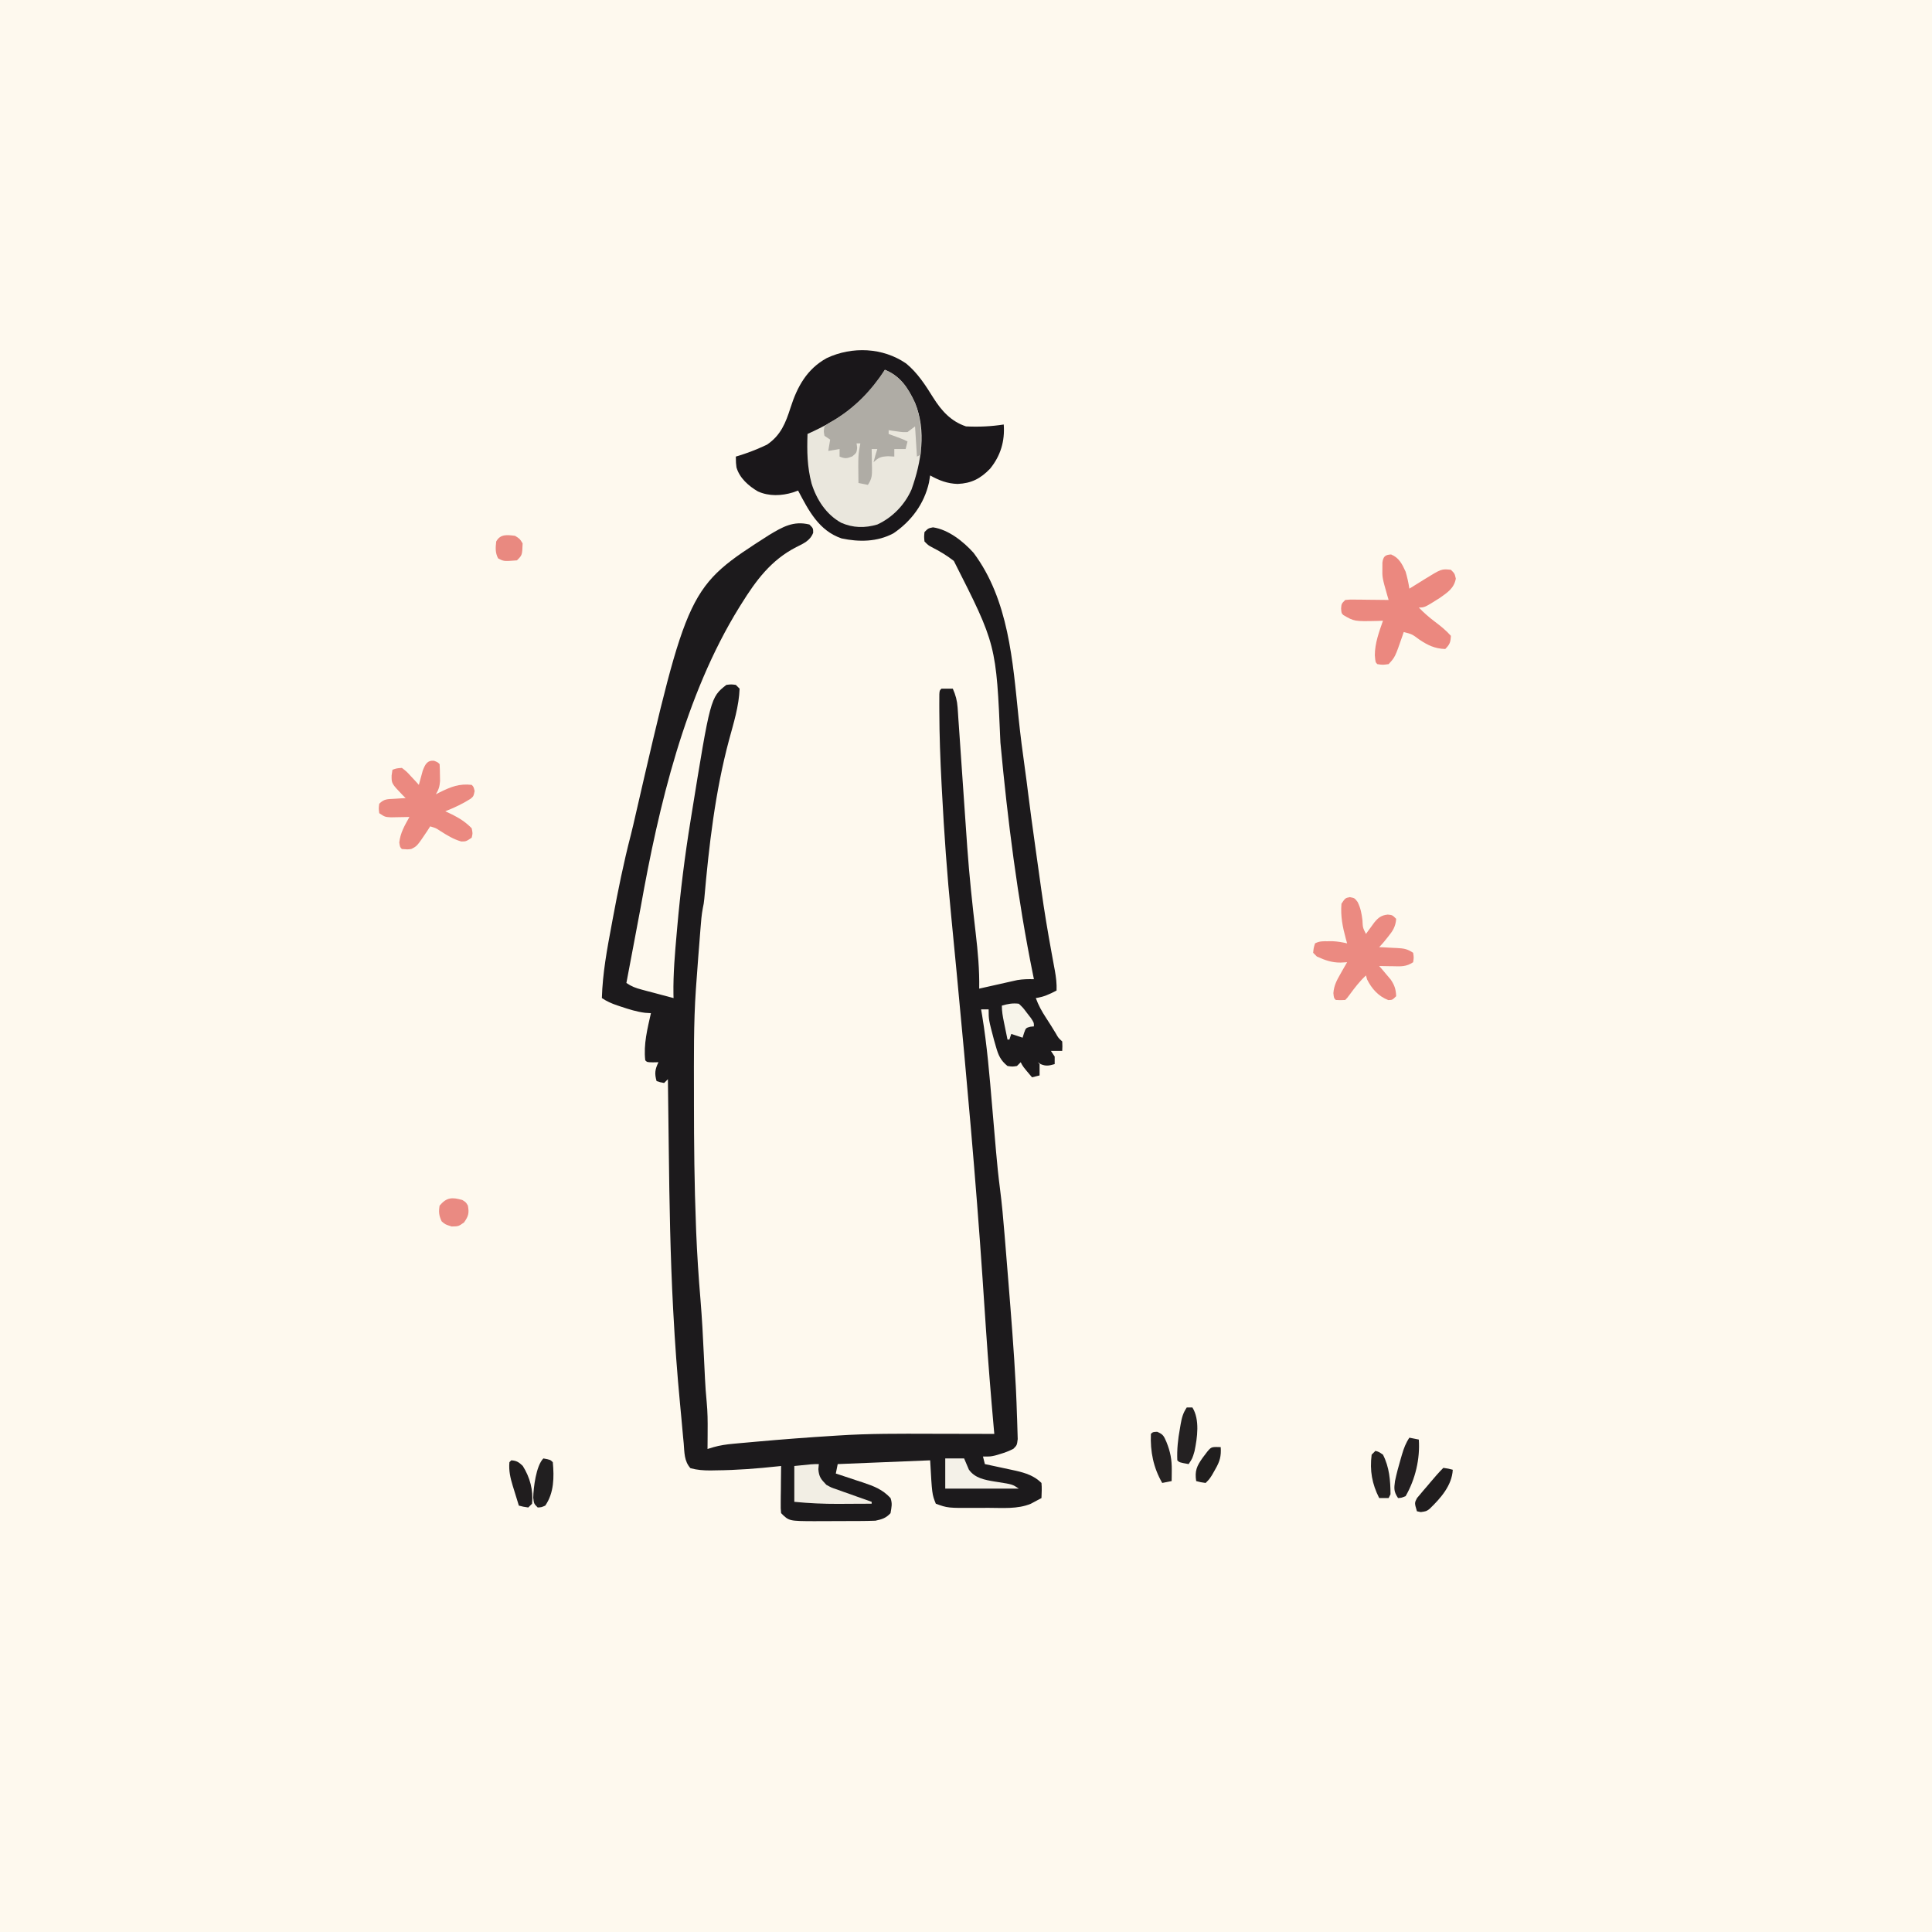
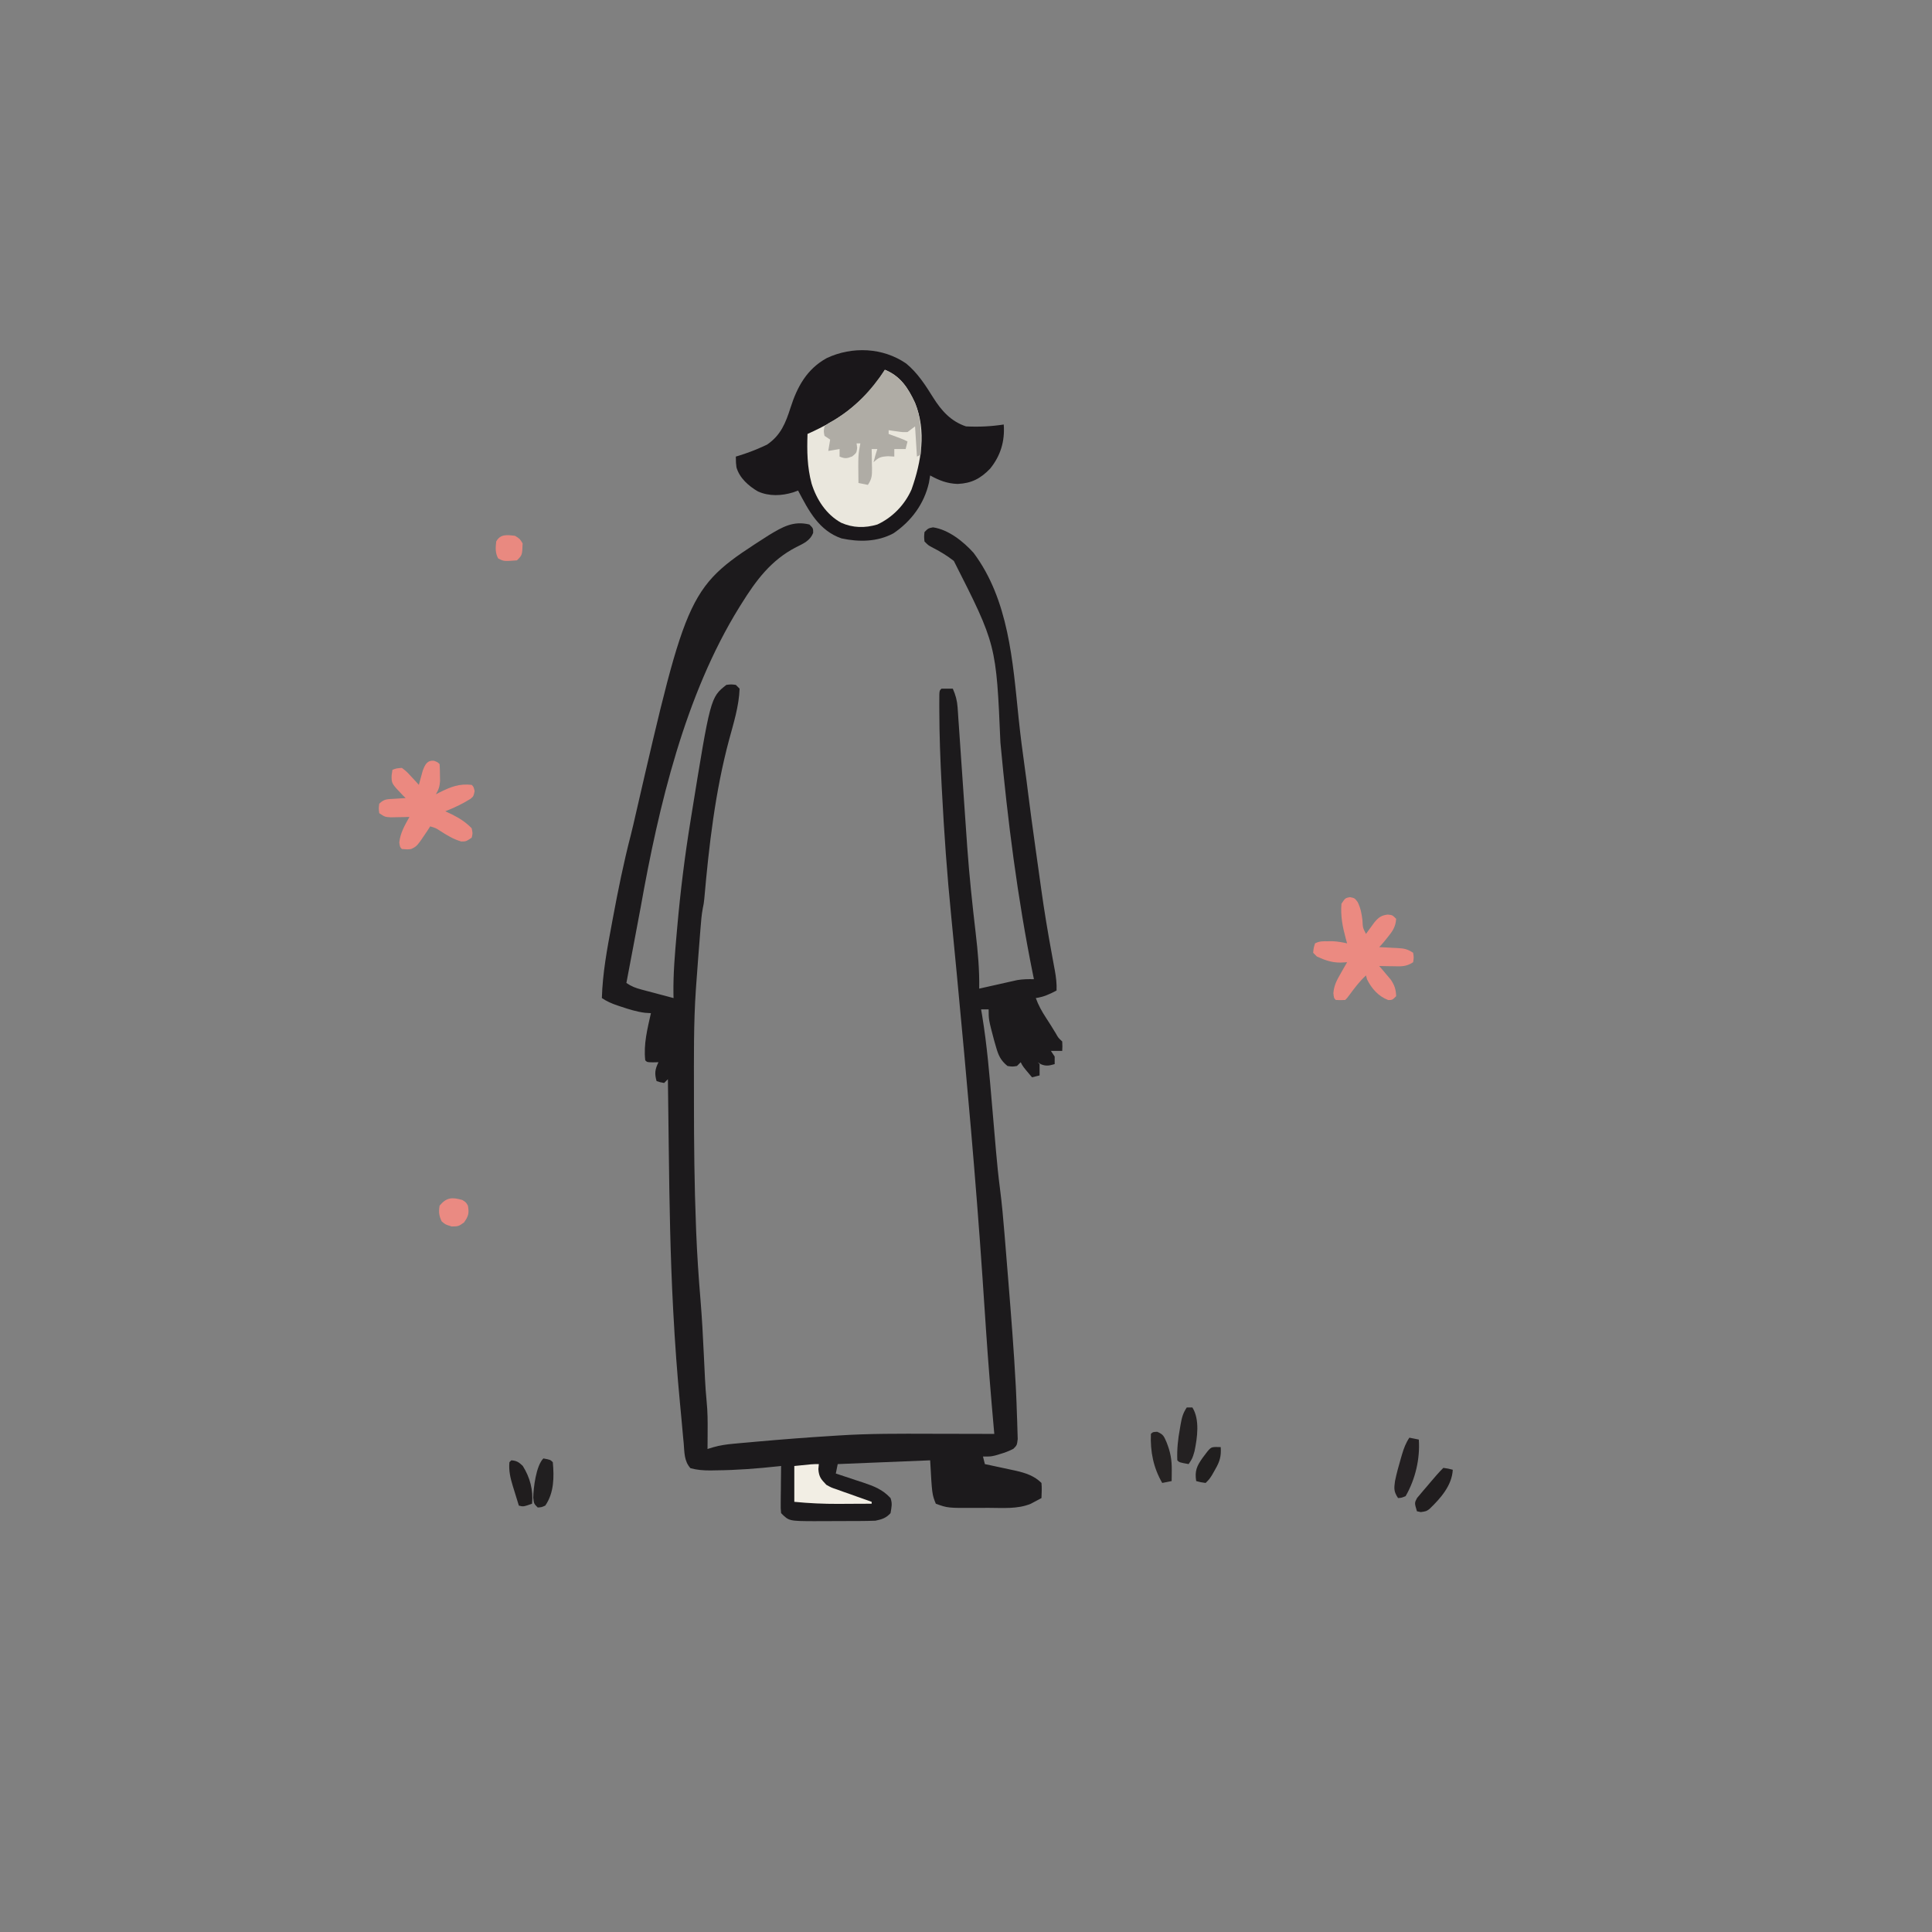
<svg xmlns="http://www.w3.org/2000/svg" version="1.1" width="1024" height="1024">
  <rect width="100%" height="100%" fill="#808080" stroke="none" />
-   <path d="M0 0 C337.92 0 675.84 0 1024 0 C1024 337.92 1024 675.84 1024 1024 C686.08 1024 348.16 1024 0 1024 C0 686.08 0 348.16 0 0 Z " fill="#FEF9EE" transform="translate(0,0)" />
  <path d="M0 0 C2 2 2 2 2 4.38 C0.39 8.61 -3.14 10.07 -7.01 12.01 C-20.32 18.84 -28.29 29.62 -36 42 C-36.38 42.61 -36.77 43.22 -37.16 43.85 C-65.99 90.41 -79.88 149.22 -89.4 202.72 C-90.65 209.56 -91.96 216.39 -93.26 223.23 C-94.04 227.37 -94.83 231.51 -95.61 235.64 C-95.88 237.08 -96.15 238.51 -96.42 239.94 C-96.71 241.45 -96.71 241.45 -97 243 C-94.12 244.92 -92.19 245.63 -88.89 246.51 C-87.42 246.9 -87.42 246.9 -85.92 247.31 C-84.38 247.71 -84.38 247.71 -82.81 248.12 C-81.78 248.4 -80.74 248.68 -79.67 248.96 C-77.12 249.65 -74.56 250.33 -72 251 C-72.02 250.31 -72.04 249.62 -72.06 248.92 C-72.22 238.01 -71.27 227.23 -70.31 216.38 C-70.22 215.36 -70.14 214.35 -70.04 213.31 C-68.37 194.42 -66.05 175.71 -63 157 C-62.88 156.28 -62.77 155.56 -62.65 154.81 C-52.44 91.63 -52.44 91.63 -44 85 C-41.44 84.69 -41.44 84.69 -39 85 C-38.34 85.66 -37.68 86.32 -37 87 C-37.32 96.25 -40.18 105.26 -42.58 114.15 C-49.93 141.54 -53.24 170.19 -55.71 198.39 C-56 201 -56 201 -56.49 203.34 C-57.17 206.9 -57.44 210.48 -57.72 214.1 C-57.78 214.89 -57.84 215.68 -57.91 216.49 C-58.04 218.16 -58.17 219.84 -58.3 221.51 C-58.5 224 -58.69 226.49 -58.89 228.98 C-59.29 233.98 -59.65 238.99 -60 244 C-60.05 244.74 -60.11 245.47 -60.16 246.23 C-61.42 264.43 -61.2 282.7 -61.19 300.94 C-61.19 302.67 -61.19 304.41 -61.19 306.15 C-61.18 328.05 -60.98 349.92 -60.12 371.81 C-60.07 373.35 -60.07 373.35 -60.01 374.92 C-59.53 386.92 -58.73 398.87 -57.73 410.85 C-56.92 420.68 -56.39 430.52 -55.94 440.38 C-55.78 443.67 -55.63 446.97 -55.46 450.27 C-55.43 451.05 -55.39 451.83 -55.35 452.62 C-55.14 456.76 -54.86 460.87 -54.45 465 C-53.93 470.24 -53.89 475.43 -53.94 480.69 C-53.94 481.59 -53.95 482.5 -53.95 483.43 C-53.96 485.62 -53.98 487.81 -54 490 C-52.98 489.69 -51.97 489.37 -50.92 489.05 C-47.39 488.04 -43.96 487.55 -40.3 487.22 C-39.02 487.1 -37.75 486.98 -36.43 486.86 C-35.06 486.74 -33.68 486.62 -32.31 486.5 C-30.88 486.37 -29.46 486.24 -28.03 486.11 C-14.37 484.89 -0.69 483.84 13 483 C13.65 482.96 14.31 482.91 14.98 482.87 C31.48 481.77 47.98 481.88 64.5 481.93 C68.29 481.94 72.08 481.95 75.87 481.95 C83.25 481.96 90.62 481.98 98 482 C97.91 481.05 97.83 480.1 97.74 479.12 C96.17 461.5 94.74 443.89 93.56 426.25 C93.44 424.39 93.31 422.53 93.19 420.66 C92.99 417.77 92.8 414.87 92.6 411.98 C92.4 408.98 92.2 405.99 92 403 C91.93 402 91.87 401.01 91.8 399.98 C88.19 346.69 83.35 293.49 78.31 240.31 C78.16 238.72 78.16 238.72 78.01 237.09 C77.08 227.31 76.16 217.53 75.18 207.76 C72.97 185.63 71.4 163.52 70.25 141.31 C70.18 140.08 70.12 138.85 70.05 137.58 C69.38 124.65 68.89 111.74 68.86 98.79 C68.86 97.72 68.85 96.64 68.85 95.54 C68.85 94.56 68.85 93.58 68.86 92.57 C68.86 91.71 68.86 90.85 68.87 89.96 C69 88 69 88 70 87 C72 86.96 74 86.96 76 87 C77.5 90.4 78.29 93.27 78.55 96.97 C78.62 97.94 78.69 98.91 78.76 99.91 C78.83 100.95 78.9 102 78.96 103.08 C79.04 104.18 79.12 105.28 79.2 106.42 C79.37 108.79 79.53 111.17 79.69 113.54 C79.94 117.28 80.2 121.03 80.46 124.77 C81.06 133.22 81.64 141.67 82.21 150.12 C82.63 156.31 83.06 162.5 83.5 168.69 C83.56 169.5 83.62 170.32 83.67 171.16 C84.76 186.32 86.36 201.4 88.13 216.49 C89.29 226.39 90.17 236.03 90 246 C90.67 245.85 91.33 245.7 92.02 245.54 C95.05 244.85 98.09 244.18 101.12 243.5 C102.17 243.26 103.22 243.02 104.3 242.78 C105.32 242.55 106.33 242.33 107.38 242.09 C108.31 241.88 109.25 241.67 110.21 241.46 C113.18 240.97 115.99 240.92 119 241 C118.84 240.24 118.69 239.48 118.53 238.69 C110.28 198.01 105.09 156.9 101.24 115.58 C99.03 63.65 99.03 63.65 76.56 19.31 C72.9 16.43 69 14.1 64.85 12.01 C63 11 63 11 61 9 C60.75 6.5 60.75 6.5 61 4 C63 2 63 2 65.5 1.5 C73.66 2.67 81.57 8.97 87 15 C105.63 39.9 107.77 72.49 110.87 102.49 C111.82 111.56 112.97 120.58 114.25 129.61 C114.86 133.91 115.41 138.22 115.94 142.54 C117.02 151.27 118.22 159.98 119.44 168.69 C119.66 170.28 119.88 171.87 120.1 173.47 C120.54 176.58 120.98 179.69 121.41 182.8 C121.91 186.34 122.4 189.87 122.89 193.41 C124.47 204.76 126.35 216.03 128.42 227.3 C128.85 229.62 129.27 231.93 129.69 234.25 C129.82 234.95 129.95 235.66 130.09 236.38 C130.73 239.97 131.15 243.36 131 247 C127.33 248.96 124.13 250.39 120 251 C121.4 254.84 123.2 258.08 125.44 261.5 C127.2 264.22 128.95 266.92 130.6 269.72 C131.93 272.09 131.93 272.09 134 274 C134.12 276.63 134.12 276.63 134 279 C132 279 130 279 128 279 C128.99 280.49 128.99 280.49 130 282 C130 283.32 130 284.64 130 286 C127.09 286.81 125.54 287.22 122.69 286.06 C122.13 285.71 121.57 285.36 121 285 C121.33 285.33 121.66 285.66 122 286 C122.04 288 122.04 290 122 292 C120.68 292.33 119.36 292.66 118 293 C113.12 287.25 113.12 287.25 112 285 C111.34 285.66 110.68 286.32 110 287 C107.62 287.38 107.62 287.38 105 287 C101.33 284.04 100.15 281.29 98.88 276.81 C98.55 275.67 98.22 274.52 97.88 273.34 C95 262.44 95 262.44 95 257 C93.68 257 92.36 257 91 257 C91.18 258.05 91.36 259.1 91.55 260.19 C94.18 276.21 95.5 292.34 96.87 308.5 C97.38 314.46 97.89 320.41 98.41 326.36 C98.59 328.4 98.76 330.44 98.94 332.49 C99.5 338.99 100.16 345.47 101 351.94 C102.05 360.08 102.78 368.23 103.44 376.41 C103.56 377.95 103.69 379.48 103.82 381.02 C104.15 385.06 104.48 389.1 104.8 393.14 C105 395.64 105.2 398.14 105.41 400.64 C106.91 419.29 108.41 437.94 109.38 456.62 C109.41 457.34 109.45 458.05 109.49 458.78 C109.71 463.19 109.87 467.59 110 472 C110.03 472.71 110.06 473.42 110.09 474.15 C110.18 476.36 110.24 478.56 110.29 480.77 C110.35 482.74 110.35 482.74 110.41 484.75 C110 488 110 488 108.13 489.89 C105.78 491.11 103.54 491.95 101 492.69 C100.15 492.94 99.31 493.19 98.44 493.45 C96 494 96 494 92 494 C92.33 495.32 92.66 496.64 93 498 C94.38 498.29 94.38 498.29 95.78 498.59 C99.52 499.38 103.26 500.19 107 501 C107.83 501.18 108.65 501.36 109.5 501.54 C114.62 502.72 119.23 504.23 123 508 C123.27 510.69 123.09 513.29 123 516 C121.8 516.66 120.59 517.3 119.38 517.94 C118.37 518.48 118.37 518.48 117.34 519.03 C110.33 521.94 102.39 521.19 94.94 521.19 C92.7 521.19 90.47 521.21 88.23 521.22 C73.31 521.29 73.31 521.29 67 519 C65 514 65 514 64 496 C39.75 496.99 39.75 496.99 15 498 C14.67 499.65 14.34 501.3 14 503 C14.67 503.22 15.33 503.43 16.02 503.66 C19.06 504.65 22.09 505.67 25.12 506.69 C26.7 507.2 26.7 507.2 28.3 507.72 C34.14 509.69 38.77 511.42 43 516 C44.05 519.07 43.54 520.68 43 524 C40.63 526.63 38.38 527.29 35 528 C32.12 528.11 29.27 528.16 26.39 528.17 C25.56 528.17 24.72 528.17 23.85 528.18 C22.08 528.18 20.3 528.19 18.53 528.19 C15.84 528.19 13.15 528.21 10.46 528.22 C8.73 528.23 7 528.23 5.27 528.23 C4.48 528.24 3.68 528.24 2.86 528.25 C-10.8 528.2 -10.8 528.2 -15 524 C-15.23 521.48 -15.23 521.48 -15.2 518.34 C-15.19 517.21 -15.18 516.09 -15.18 514.94 C-15.16 513.76 -15.14 512.59 -15.12 511.38 C-15.12 510.19 -15.11 509.01 -15.1 507.79 C-15.07 504.86 -15.04 501.93 -15 499 C-15.55 499.06 -16.09 499.12 -16.65 499.18 C-27.62 500.37 -38.53 501.22 -49.56 501.31 C-50.53 501.33 -51.5 501.35 -52.5 501.37 C-56.22 501.36 -59.45 501.15 -63.05 500.17 C-66.41 496.43 -66.22 491.87 -66.62 487 C-66.74 485.85 -66.85 484.71 -66.96 483.53 C-67.27 480.36 -67.55 477.18 -67.82 474.01 C-68.06 471.31 -68.32 468.61 -68.58 465.91 C-70.11 449.87 -71.27 433.83 -72.12 417.75 C-72.18 416.67 -72.18 416.67 -72.24 415.58 C-73.72 387.59 -74.2 359.59 -74.53 331.57 C-74.58 327.31 -74.64 323.05 -74.69 318.79 C-74.8 310.53 -74.9 302.26 -75 294 C-75.66 294.66 -76.32 295.32 -77 296 C-79.12 295.62 -79.12 295.62 -81 295 C-82.16 290.95 -81.84 288.78 -80 285 C-81.45 285.03 -81.45 285.03 -82.94 285.06 C-86 285 -86 285 -87 284 C-87.98 275.51 -85.84 267.23 -84 259 C-85.01 258.94 -86.02 258.88 -87.06 258.81 C-91.48 258.27 -95.61 256.96 -99.81 255.56 C-100.47 255.35 -101.13 255.13 -101.81 254.9 C-104.86 253.86 -107.29 252.8 -110 251 C-109.61 237.8 -107.25 225.07 -104.81 212.12 C-104.51 210.49 -104.51 210.49 -104.2 208.82 C-101.43 193.95 -98.46 179.2 -94.65 164.55 C-93.76 161.07 -92.97 157.56 -92.17 154.06 C-64.31 33.08 -64.31 33.08 -21.36 5.57 C-14.19 1.26 -8.47 -2.07 0 0 Z " fill="#1C1A1C" transform="translate(429,278)" />
  <path d="M0 0 C6.06 5 10.19 11.45 14.31 18.06 C18.65 24.98 23.72 30.66 31.69 33.31 C38.43 33.65 45.03 33.34 51.69 32.31 C52.35 41.09 50.04 48.87 44.44 55.75 C39.35 61 34.6 63.48 27.25 63.81 C21.75 63.63 17.46 61.95 12.69 59.31 C12.48 60.57 12.27 61.83 12.06 63.12 C9.5 74.39 2.73 83.54 -6.77 89.98 C-15.31 94.56 -24.95 94.66 -34.28 92.68 C-46.32 88.55 -51.72 77.9 -57.31 67.31 C-58.19 67.63 -59.07 67.96 -59.98 68.29 C-66.09 70.16 -72.62 70.43 -78.56 67.81 C-83.53 64.9 -88.35 60.69 -89.97 55.02 C-90.25 52.81 -90.25 52.81 -90.31 49.31 C-89.78 49.15 -89.25 49 -88.7 48.83 C-84.39 47.48 -80.22 45.95 -76.12 44.06 C-75.35 43.71 -74.57 43.35 -73.77 42.98 C-66.49 38.03 -63.91 31.53 -61.31 23.38 C-57.77 12.29 -52.63 2.86 -42.08 -2.91 C-28.64 -9.2 -12.35 -8.53 0 0 Z " fill="#1A171A" transform="translate(480.312,192.688)" />
  <path d="M0 0 C8.26 3.34 12.31 9.63 15.96 17.48 C22.09 32.37 19.35 48.76 14.12 63.46 C10.52 71.59 4.03 78.3 -4 82 C-10.56 83.95 -16.9 83.85 -23.19 81.06 C-31.1 76.68 -36.19 68.8 -38.84 60.3 C-41.2 51.45 -41.31 43.08 -41 34 C-39.97 33.53 -38.95 33.05 -37.89 32.57 C-28.93 28.34 -21.32 23.78 -14 17 C-13.26 16.33 -12.52 15.66 -11.76 14.97 C-7.02 10.47 -3.4 5.57 0 0 Z " fill="#EAE7DD" transform="translate(469,196)" />
-   <path d="M0 0 C4.24 1.77 5.82 5.04 7.69 9.12 C8.58 12.1 9.21 15.06 9.69 18.12 C10.58 17.57 11.47 17.02 12.39 16.45 C13.57 15.71 14.76 14.98 15.94 14.25 C16.82 13.7 16.82 13.7 17.71 13.14 C26.69 7.6 26.69 7.6 31.69 8.12 C33.69 10.12 33.69 10.12 34.31 12.81 C33.33 18.01 29.87 20.16 25.69 23.12 C17.76 28.12 17.76 28.12 14.69 28.12 C17.36 30.9 20.11 33.31 23.19 35.62 C26.26 37.94 29.14 40.23 31.69 43.12 C31.53 46.52 31.1 47.71 28.69 50.12 C23.16 49.92 19.37 48.1 14.88 45.06 C11.08 42.23 11.08 42.23 6.69 41.12 C6.45 41.85 6.2 42.57 5.95 43.32 C2.11 54.4 2.11 54.4 -1.31 58.12 C-4.5 58.56 -4.5 58.56 -7.31 58.12 C-8.31 57.12 -8.31 57.12 -8.62 53.38 C-8.59 46.97 -6.39 41.12 -4.31 35.12 C-5.24 35.16 -6.17 35.19 -7.13 35.23 C-19.5 35.5 -19.5 35.5 -25.31 32.12 C-26.31 31.12 -26.31 31.12 -26.5 28.69 C-26.31 26.12 -26.31 26.12 -24.31 24.12 C-21.97 23.9 -21.97 23.9 -19.09 23.93 C-17.54 23.94 -17.54 23.94 -15.96 23.95 C-14.34 23.97 -14.34 23.97 -12.69 24 C-11.6 24.01 -10.51 24.02 -9.39 24.03 C-6.7 24.05 -4.01 24.08 -1.31 24.12 C-1.53 23.4 -1.74 22.68 -1.96 21.93 C-4.72 12.23 -4.72 12.23 -4.62 7.06 C-4.62 6.16 -4.62 5.27 -4.61 4.34 C-4.18 1.15 -3.23 0.17 0 0 Z " fill="#EB887F" transform="translate(737.312,293.875)" />
  <path d="M0 0 C8.26 3.34 12.31 9.63 15.96 17.48 C19.66 26.46 19.21 35.46 19 45 C18.01 45.5 18.01 45.5 17 46 C16.67 40.72 16.34 35.44 16 30 C14.68 30.99 13.36 31.98 12 33 C9.42 33.07 9.42 33.07 6.75 32.69 C5.86 32.57 4.97 32.45 4.05 32.32 C3.37 32.22 2.7 32.11 2 32 C2 32.66 2 33.32 2 34 C2.55 34.2 3.11 34.41 3.68 34.62 C4.4 34.89 5.13 35.16 5.88 35.44 C6.59 35.7 7.31 35.97 8.05 36.25 C10 37 10 37 12 38 C11.67 39.32 11.34 40.64 11 42 C9.02 42 7.04 42 5 42 C5 43.32 5 44.64 5 46 C3.93 45.94 2.86 45.88 1.75 45.81 C-2.11 46.01 -3.29 46.4 -6 49 C-5.42 46.61 -4.78 44.33 -4 42 C-4.99 42 -5.98 42 -7 42 C-6.98 43.12 -6.95 44.24 -6.93 45.39 C-6.91 46.87 -6.89 48.34 -6.88 49.81 C-6.86 50.55 -6.84 51.29 -6.82 52.05 C-6.79 55.91 -6.81 57.71 -9 61 C-10.65 60.67 -12.3 60.34 -14 60 C-14.18 45.22 -14.18 45.22 -13 39 C-13.66 39 -14.32 39 -15 39 C-14.9 39.76 -14.79 40.53 -14.69 41.31 C-15 44 -15 44 -17.25 45.88 C-20.16 47.07 -21.15 47.16 -24 46 C-24 44.68 -24 43.36 -24 42 C-26.97 42.5 -26.97 42.5 -30 43 C-29.5 40.03 -29.5 40.03 -29 37 C-29.99 36.34 -30.98 35.68 -32 35 C-32.48 32.57 -32.48 32.57 -32 30 C-30.02 28.37 -30.02 28.37 -27.25 26.88 C-15.93 20.17 -7.27 10.91 0 0 Z " fill="#AFACA5" transform="translate(469,196)" />
  <path d="M0 0 C2.56 0.5 2.56 0.5 4.15 2.61 C5.75 5.89 6.24 8.64 6.69 12.25 C6.87 16.2 6.87 16.2 8.56 19.5 C8.96 18.95 9.36 18.39 9.77 17.82 C10.56 16.73 10.56 16.73 11.38 15.62 C11.9 14.91 12.42 14.19 12.96 13.45 C15.1 10.84 16.73 9.58 20.12 9.25 C22.56 9.5 22.56 9.5 24.56 11.5 C24.28 15.69 22.68 18.06 20.06 21.25 C19.43 22.03 18.8 22.81 18.16 23.61 C17.32 24.6 16.48 25.58 15.56 26.5 C17.13 26.57 17.13 26.57 18.74 26.65 C20.12 26.72 21.5 26.8 22.88 26.88 C23.91 26.92 23.91 26.92 24.97 26.97 C28.63 27.18 30.44 27.42 33.56 29.5 C33.94 32 33.94 32 33.56 34.5 C29.88 36.95 27.12 36.73 22.88 36.62 C22.17 36.62 21.47 36.61 20.75 36.6 C19.02 36.57 17.29 36.54 15.56 36.5 C16.13 37.15 16.69 37.8 17.28 38.48 C18.01 39.35 18.74 40.22 19.5 41.12 C20.23 41.98 20.96 42.84 21.71 43.73 C23.75 46.79 24.4 48.84 24.56 52.5 C22.56 54.5 22.56 54.5 20.38 54.56 C15.2 52.61 11.53 48.48 9.12 43.56 C8.94 42.88 8.75 42.2 8.56 41.5 C5.18 44.62 2.54 48.1 -0.17 51.79 C-1.44 53.5 -1.44 53.5 -2.44 54.5 C-4.94 54.62 -4.94 54.62 -7.44 54.5 C-8.44 53.5 -8.44 53.5 -8.72 50.87 C-8.37 46.72 -6.99 44.22 -4.94 40.62 C-4.6 40.03 -4.27 39.44 -3.93 38.83 C-3.11 37.38 -2.27 35.94 -1.44 34.5 C-3.17 34.59 -3.17 34.59 -4.94 34.69 C-9.68 34.7 -13.12 33.44 -17.44 31.5 C-18.1 30.84 -18.76 30.18 -19.44 29.5 C-19.19 26.94 -19.19 26.94 -18.44 24.5 C-15.99 23.28 -14.35 23.37 -11.62 23.38 C-10.77 23.37 -9.92 23.37 -9.04 23.37 C-6.42 23.5 -4 23.92 -1.44 24.5 C-1.65 23.74 -1.87 22.98 -2.09 22.19 C-3.83 15.76 -4.97 10.16 -4.44 3.5 C-2.44 0.5 -2.44 0.5 0 0 Z " fill="#EB8A81" transform="translate(715.438,475.5)" />
  <path d="M0 0 C1.88 0.75 1.88 0.75 2.88 1.75 C3 3.68 3.05 5.62 3.06 7.56 C3.08 8.62 3.09 9.68 3.11 10.77 C2.88 13.67 2.38 15.3 0.88 17.75 C1.58 17.39 2.28 17.03 3 16.66 C8.94 13.75 13.25 12.01 19.88 12.75 C20.88 13.75 20.88 13.75 21.44 16 C20.88 18.75 20.88 18.75 19.34 20.09 C15.06 22.81 10.58 24.89 5.88 26.75 C7.07 27.31 8.27 27.86 9.5 28.44 C13.53 30.48 16.71 32.5 19.88 35.75 C20.44 38.44 20.44 38.44 19.88 40.75 C16.88 42.75 16.88 42.75 14.31 42.75 C10.09 41.52 6.83 39.48 3.14 37.12 C0.84 35.62 0.84 35.62 -2.12 34.75 C-2.62 35.53 -3.12 36.31 -3.63 37.12 C-9.09 45.25 -9.09 45.25 -12.18 46.74 C-14.06 47 -14.06 47 -17.12 46.75 C-18.12 45.75 -18.12 45.75 -18.5 43.31 C-17.96 38.18 -15.6 34.22 -13.12 29.75 C-14.48 29.78 -14.48 29.78 -15.86 29.82 C-17.04 29.84 -18.22 29.86 -19.44 29.88 C-20.61 29.9 -21.78 29.92 -22.99 29.95 C-26.12 29.75 -26.12 29.75 -29.12 27.75 C-29.44 25.25 -29.44 25.25 -29.12 22.75 C-26.44 20.07 -24.73 20.36 -21 20.12 C-19.9 20.05 -18.81 19.98 -17.68 19.9 C-16.84 19.85 -15.99 19.8 -15.12 19.75 C-15.63 19.25 -16.14 18.76 -16.66 18.25 C-22.62 12.01 -22.62 12.01 -22.56 7.75 C-22.42 6.76 -22.27 5.77 -22.12 4.75 C-19.93 3.97 -19.93 3.97 -17.12 3.75 C-14.67 5.62 -14.67 5.62 -12.31 8.19 C-11.13 9.45 -11.13 9.45 -9.92 10.75 C-9.33 11.41 -8.73 12.07 -8.12 12.75 C-7.94 12.06 -7.76 11.38 -7.57 10.67 C-7.32 9.77 -7.07 8.87 -6.81 7.94 C-6.57 7.04 -6.33 6.15 -6.07 5.23 C-4.84 2.01 -3.71 -0.44 0 0 Z " fill="#EB8980" transform="translate(230.125,403.25)" />
  <path d="M0 0 C-0.08 0.89 -0.17 1.77 -0.25 2.69 C0.06 6.82 1.16 8.03 4 11 C6.65 12.47 6.65 12.47 9.64 13.46 C11.25 14.04 11.25 14.04 12.88 14.64 C13.99 15.03 15.11 15.41 16.25 15.81 C17.38 16.22 18.5 16.63 19.66 17.04 C22.44 18.04 25.22 19.03 28 20 C28 20.33 28 20.66 28 21 C24.09 21.03 20.18 21.04 16.27 21.05 C14.3 21.06 12.33 21.08 10.36 21.09 C2.51 21.11 -5.18 20.77 -13 20 C-13 13.73 -13 7.46 -13 1 C-3.38 0 -3.38 0 0 0 Z " fill="#F2EEE4" transform="translate(434,776)" />
-   <path d="M0 0 C3.3 0 6.6 0 10 0 C10.85 1.99 11.69 3.97 12.54 5.96 C15.76 10.46 20.91 11.36 26.07 12.23 C26.77 12.34 27.47 12.45 28.19 12.56 C35.61 13.74 35.61 13.74 39 16 C26.13 16 13.26 16 0 16 C0 10.72 0 5.44 0 0 Z " fill="#F4F1E8" transform="translate(501,773)" />
  <path d="M0 0 C1.65 0.33 3.3 0.66 5 1 C5.72 11.23 3.14 22.1 -2 31 C-4.19 31.88 -4.19 31.88 -6 32 C-8.29 28.57 -8.16 27 -7.62 23.02 C-6.79 18.99 -5.71 15.07 -4.56 11.12 C-4.35 10.38 -4.13 9.63 -3.9 8.85 C-2.9 5.53 -1.94 2.91 0 0 Z " fill="#231F21" transform="translate(747,762)" />
  <path d="M0 0 C0.99 0 1.98 0 3 0 C7 6.43 5.6 16.05 4.12 23.19 C3 27 3 27 1 30 C-3.88 29.12 -3.88 29.12 -5 28 C-5.24 22.22 -4.67 16.87 -3.62 11.19 C-3.5 10.44 -3.37 9.69 -3.24 8.92 C-2.61 5.37 -2.02 3.04 0 0 Z " fill="#242122" transform="translate(629,746)" />
  <path d="M0 0 C2.62 0.38 2.62 0.38 5 1 C4.57 9.38 -1.51 16.16 -7.32 21.76 C-9 23 -9 23 -11.94 23.44 C-12.96 23.22 -12.96 23.22 -14 23 C-15.31 18.59 -15.31 18.59 -13.95 16 C-13.41 15.36 -12.88 14.73 -12.32 14.08 C-11.45 13.04 -11.45 13.04 -10.56 11.97 C-9.64 10.9 -9.64 10.9 -8.69 9.81 C-8.08 9.09 -7.47 8.36 -6.85 7.62 C-4.63 5 -2.43 2.43 0 0 Z " fill="#201D1E" transform="translate(765,778)" />
  <path d="M0 0 C3.29 1.38 3.52 2.26 4.94 5.44 C7.02 10.61 7.81 14.77 7.75 20.38 C7.74 21.45 7.73 22.53 7.72 23.64 C7.71 24.46 7.7 25.28 7.69 26.12 C6.04 26.46 4.39 26.78 2.69 27.12 C-2 19 -3.69 10.51 -3.31 1.12 C-2.31 0.12 -2.31 0.12 0 0 Z " fill="#252222" transform="translate(613.312,758.875)" />
-   <path d="M0 0 C2.24 2.12 2.24 2.12 4.31 4.88 C5.01 5.78 5.71 6.68 6.43 7.62 C8 10 8 10 8 12 C7.38 12.06 6.76 12.12 6.12 12.19 C3.72 12.83 3.72 12.83 2.75 15.56 C2.5 16.37 2.25 17.17 2 18 C0.02 17.34 -1.96 16.68 -4 16 C-4.33 16.99 -4.66 17.98 -5 19 C-5.33 19 -5.66 19 -6 19 C-6.5 16.56 -7 14.13 -7.5 11.69 C-7.64 11 -7.79 10.31 -7.93 9.6 C-8.53 6.67 -9 3.99 -9 1 C-5.89 0.08 -3.24 -0.41 0 0 Z " fill="#F7F4EA" transform="translate(540,532)" />
  <path d="M0 0 C3.69 0.69 3.69 0.69 5 2 C5.73 9.91 5.68 18.24 1 25 C-1.02 25.89 -1.02 25.89 -3 26 C-5 24 -5 24 -5.38 20.81 C-5.27 15.65 -3.89 3.89 0 0 Z " fill="#211F20" transform="translate(288,773)" />
-   <path d="M0 0 C2.86 0.2 3.96 0.97 6.06 2.94 C9.89 8.99 11.74 15.86 11 23 C10.34 23.66 9.68 24.32 9 25 C6.38 24.62 6.38 24.62 4 24 C3.16 21.29 2.32 18.59 1.5 15.88 C1.26 15.11 1.02 14.35 0.78 13.57 C-0.52 9.27 -1.4 5.54 -1 1 C-0.67 0.67 -0.34 0.34 0 0 Z " fill="#201D1E" transform="translate(271,774)" />
-   <path d="M0 0 C1.81 0.5 1.81 0.5 4 2 C7.38 8.64 7.96 15.6 8 23 C7.67 23.66 7.34 24.32 7 25 C5.35 25 3.7 25 2 25 C-1.82 17.45 -3.06 10.44 -2 2 C-1.34 1.34 -0.68 0.68 0 0 Z " fill="#242121" transform="translate(729,769)" />
+   <path d="M0 0 C2.86 0.2 3.96 0.97 6.06 2.94 C9.89 8.99 11.74 15.86 11 23 C6.38 24.62 6.38 24.62 4 24 C3.16 21.29 2.32 18.59 1.5 15.88 C1.26 15.11 1.02 14.35 0.78 13.57 C-0.52 9.27 -1.4 5.54 -1 1 C-0.67 0.67 -0.34 0.34 0 0 Z " fill="#201D1E" transform="translate(271,774)" />
  <path d="M0 0 C1.94 1.19 1.94 1.19 3 3 C3.71 7.06 3.32 8.54 0.94 11.94 C-2 14 -2 14 -5.62 14.06 C-9 13 -9 13 -10.94 11.31 C-12.35 8.23 -12.56 6.35 -12 3 C-8.26 -1.42 -5.43 -1.51 0 0 Z " fill="#EA8A82" transform="translate(245,636)" />
  <path d="M0 0 C2.5 1.56 2.5 1.56 4 4 C3.79 10.21 3.79 10.21 1 13 C-5.96 13.55 -5.96 13.55 -9 11.94 C-10.58 8.87 -10.36 6.38 -10 3 C-7.78 -1.05 -4.2 -0.52 0 0 Z " fill="#E98980" transform="translate(273,284)" />
  <path d="M0 0 C1.21 0.03 1.21 0.03 2.44 0.06 C2.77 4.88 1.97 7.65 -0.44 11.81 C-0.97 12.76 -1.5 13.7 -2.05 14.67 C-3.56 17.06 -3.56 17.06 -5.56 19.06 C-8.19 18.69 -8.19 18.69 -10.56 18.06 C-11.38 12.67 -10.28 10.16 -7.12 5.69 C-2.93 0.07 -2.93 0.07 0 0 Z " fill="#201E1E" transform="translate(644.562,766.938)" />
</svg>